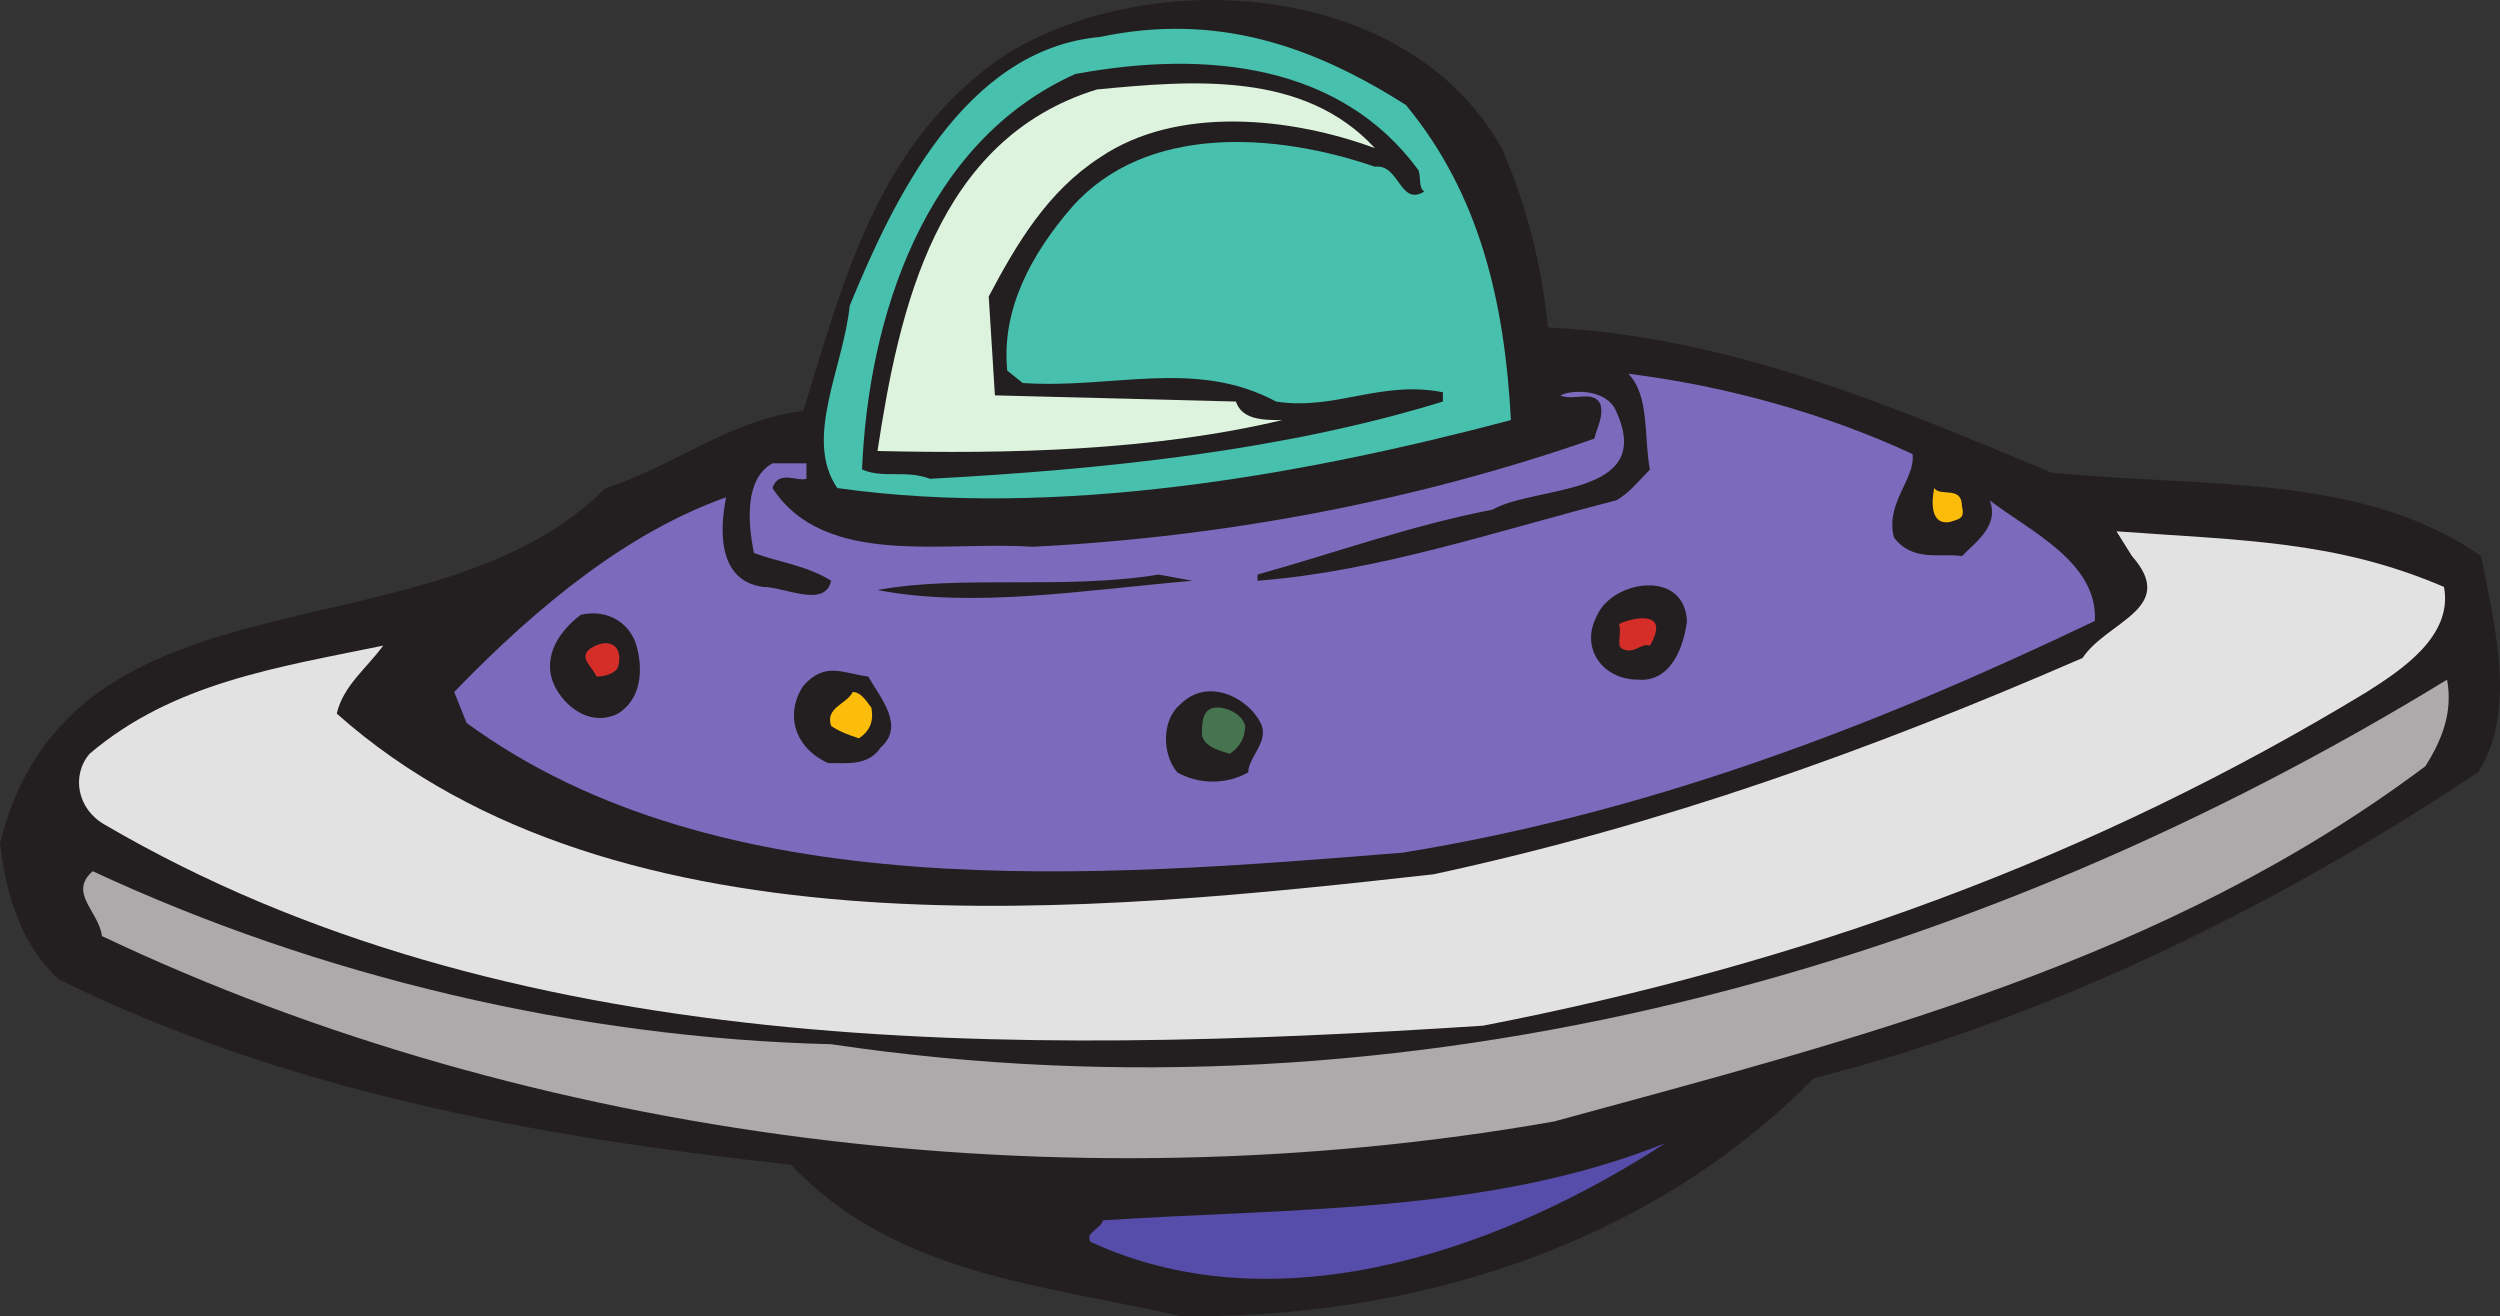
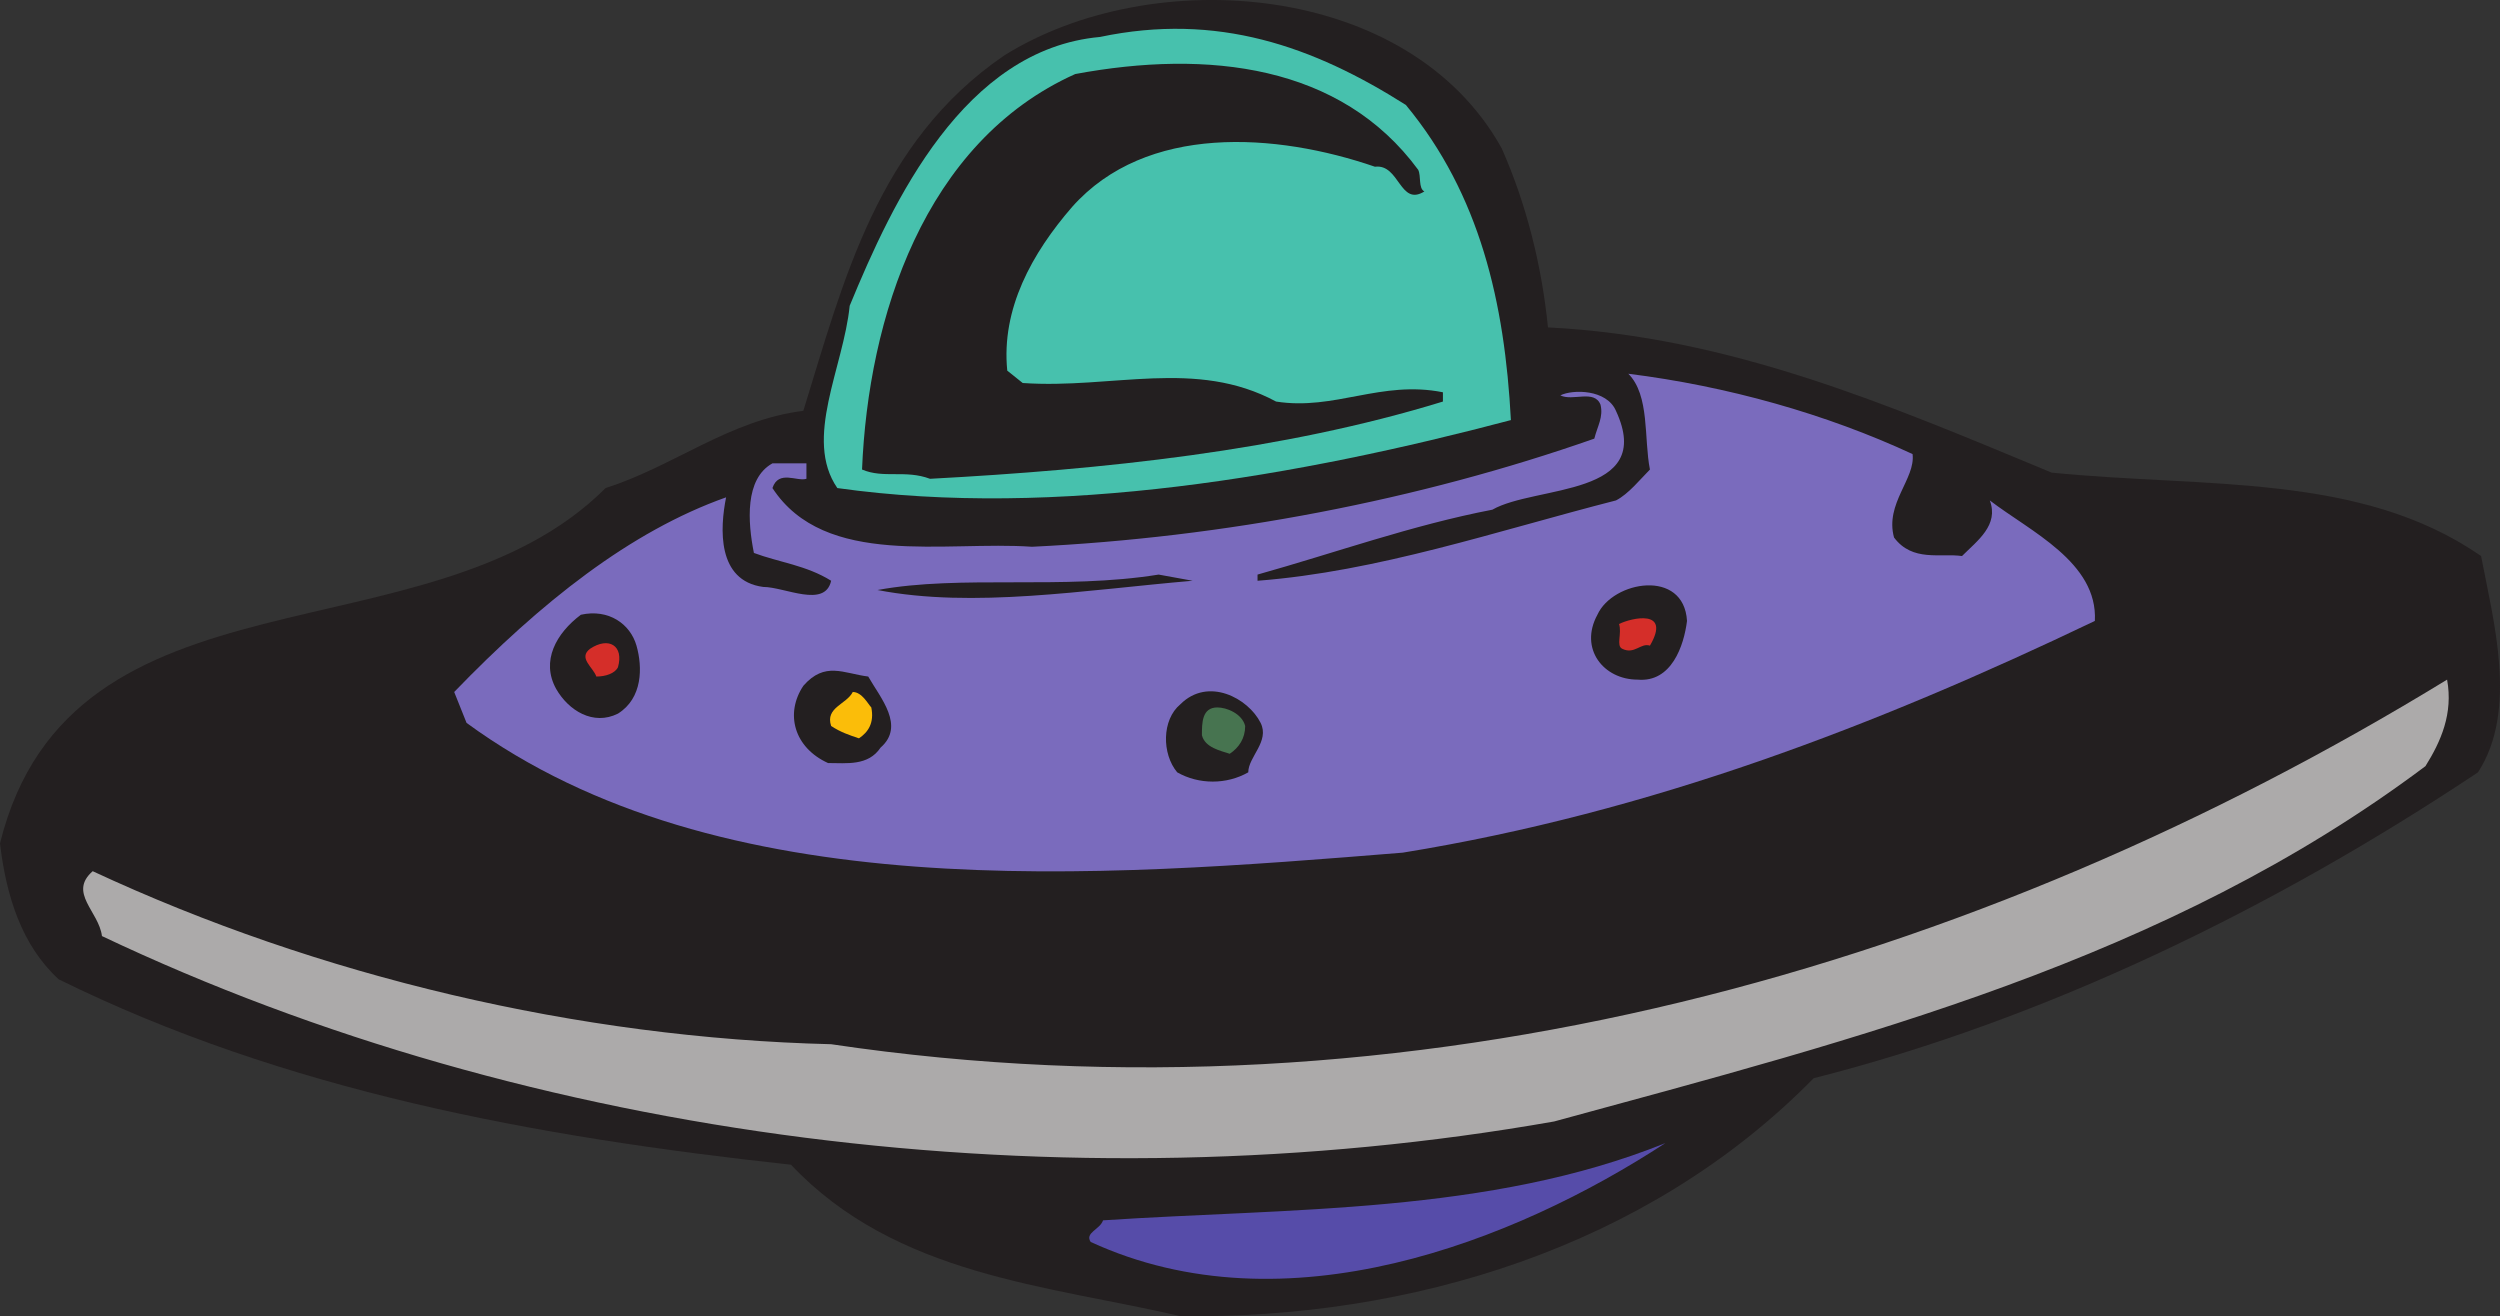
<svg xmlns="http://www.w3.org/2000/svg" width="606.842" height="319.495">
  <rect width="100%" height="100%" fill="#333333" stroke="none" />
  <path fill="#231f20" fill-rule="evenodd" d="M364.5 35.971c6 13.5 9.75 28.5 11.25 43.5 44.25 2.25 82.5 18.75 122.25 35.25 37.5 3.75 75 0 104.25 20.25 3 15.75 9 37.5-.75 52.5-49.5 33-105 60-161.25 74.25-40.5 41.25-98.25 58.5-153.75 57.75-32.25-7.5-69-9.75-94.5-36.75-62.25-6.75-123-18-177.75-45-9-8.25-12.75-20.25-14.25-33 17.25-69.75 104.25-43.5 147-86.25 16.5-5.25 30-16.5 48-18.75 9.75-31.5 18-65.25 48.75-86.25 36-22.5 98.25-18 120.75 22.5" />
  <path fill="#47c1ad" fill-rule="evenodd" d="M341.25 25.471c18 21.75 24 48 25.5 76.5-51 13.5-110.25 24-163.5 16.5-8.25-12 1.5-29.25 3-44.25 10.5-25.5 27.75-62.25 60.75-65.25 28.5-6 51.75 2.25 74.25 16.5" />
  <path fill="#231f20" fill-rule="evenodd" d="M344.25 41.221c.75 1.5 0 4.5 1.5 5.25-6 3.75-6-6.75-12-6-24-8.25-55.5-10.5-73.5 9.75-9.75 11.25-17.25 24.75-15.75 39.75l3.75 3c21.75 1.5 42-6 61.5 4.5 14.25 2.25 25.5-5.25 40.5-2.25v2.25c-39 12-82.5 16.5-124.5 18.75-6-2.25-11.25 0-16.5-2.25 1.5-36.75 15-79.5 51.75-96 32.25-6 64.5-2.25 83.25 23.25" />
-   <path fill="#def3de" fill-rule="evenodd" d="M333.75 35.971c-20.25-7.5-48-10.5-66.75 2.25-12.75 8.25-20.25 21-27 33.75l1.5 24 58.5 1.5c1.5 4.5 6.75 4.5 11.25 4.5-31.5 7.5-66.75 8.25-98.25 7.5 5.25-34.5 14.25-75.75 53.25-87.75 23.25-2.25 50.25-4.5 67.5 14.25" />
  <path fill="#7a6bbd" fill-rule="evenodd" d="M464.25 110.221c.75 6-6.75 12-4.5 20.25 4.5 6 11.25 3.75 16.5 4.5 3.75-3.75 9-7.5 6.75-13.5 9.75 7.5 26.25 15 25.5 29.25-53.25 25.5-108 46.5-168 56.25-74.25 6-165.75 13.5-227.25-31.5l-3-7.5c21-21.75 42.75-39 66-47.25-1.5 7.5-2.25 20.25 9 21.75 5.25 0 15 5.25 16.5-1.5-6-3.75-12.75-4.5-18.75-6.75-1.5-7.5-2.25-18 4.5-21.75h8.25v3.75c-2.25.75-6.75-2.25-8.25 2.25 12.75 19.5 42 12.75 63 14.25 46.5-2.25 93.75-11.25 136.5-26.25.75-3 2.25-5.25 1.5-8.25-1.5-3.75-6.75-.75-9.75-2.25 3-1.5 11.25-1.5 13.5 3.75 9.75 21-19.5 18-30 24-19.5 3.75-38.25 10.5-57 15.75v1.5c29.25-2.25 57.75-12 87-19.5 3-1.5 6-5.25 8.25-7.5-1.5-7.5 0-18-5.25-23.25 24 3 48 9.75 69 19.5" />
-   <path fill="#fbbd09" fill-rule="evenodd" d="M476.25 122.971c.75 3-.75 3-3 3.75-4.5.75-4.5-4.5-3.75-8.25 1.5 2.25 6.75-.75 6.75 4.5" />
-   <path fill="#e3e2e2" fill-rule="evenodd" d="M593.25 142.471c2.25 12-10.5 20.25-18.75 25.5-66.75 40.5-137.25 66-214.5 81-115.5 7.5-237 8.25-334.5-48.75-6.75-3.75-8.25-12-3.75-17.25 20.25-17.25 45.75-21 71.25-26.25-3.75 5.25-9.75 9.75-11.25 16.5 68.25 60.75 185.25 48 266.25 39 55.5-12 105.75-30 157.5-52.5 6-9 23.25-12 12-24.75l-3.75-6c30.75 2.25 53.25 2.25 79.5 13.5" />
  <path fill="#231f20" fill-rule="evenodd" d="M289.5 140.971c-26.25 2.25-53.25 6.75-76.5 2.25 20.25-3.75 45 0 68.25-3.75l8.25 1.5m120 9.75c-.75 6-3.75 15-12 14.25-8.25 0-14.25-7.5-9.75-15.75 3.75-8.25 21-11.25 21.75 1.5m-255 6c1.5 5.25 1.5 12.75-4.5 16.5-6 3-12-.75-15-6-3.75-6.75 0-13.5 6-18 6.75-1.5 12 2.25 13.5 7.5" />
  <path fill="#d52e29" fill-rule="evenodd" d="M400.5 156.721c-2.25-.75-3.75 2.25-6.75.75-1.5-.75 0-3.75-.75-6 3-1.5 12.75-3.75 7.5 5.25m-250.5 5.25c-.75 1.5-3 2.25-5.25 2.25-.75-2.25-4.5-4.5-1.5-6.75 4.5-3 8.25-.75 6.75 4.5" />
  <path fill="#231f20" fill-rule="evenodd" d="M210.75 164.221c3 5.25 9 12 3 17.25-3 4.5-8.25 3.75-12.75 3.75-8.25-3.75-10.5-12-6-18.75 5.25-6 9.75-3 15.75-2.25" />
  <path fill="#acaaaa" fill-rule="evenodd" d="M594 164.971c1.5 8.25-1.5 15-5.25 21-63 47.25-137.25 66-211.5 86.25-119.25 21-248.25 4.5-352.5-45-.75-6-8.25-10.5-2.25-15.75 54.75 25.5 117.75 40.5 179.25 42 141 21 278.25-18.75 392.25-88.5" />
  <path fill="#231f20" fill-rule="evenodd" d="M306 175.471c2.25 4.5-3 8.25-3 12-5.25 3-12 3-17.25 0-3.75-4.5-3.75-12.75.75-16.5 6.75-6.75 16.5-1.5 19.5 4.5" />
  <path fill="#fbbd09" fill-rule="evenodd" d="M211.5 171.721c.75 3.75-.75 6-3 7.5-2.25-.75-4.5-1.5-6.75-3-1.5-4.5 3.75-5.25 5.25-8.25 2.25 0 3.75 3 4.5 3.75" />
  <path fill="#477450" fill-rule="evenodd" d="M302.25 176.221c0 3-1.5 5.25-3.75 6.75-2.25-.75-6-1.5-6.75-4.5 0-3 0-6.75 3.75-6.75 2.25 0 6 1.5 6.75 4.5" />
  <path fill="#564ca9" fill-rule="evenodd" d="M264.75 301.471c-1.5-2.25 2.25-3 3-5.25 45-3 93.75-1.5 136.5-18.75-36.75 24-92.25 45.75-139.5 24" />
</svg>